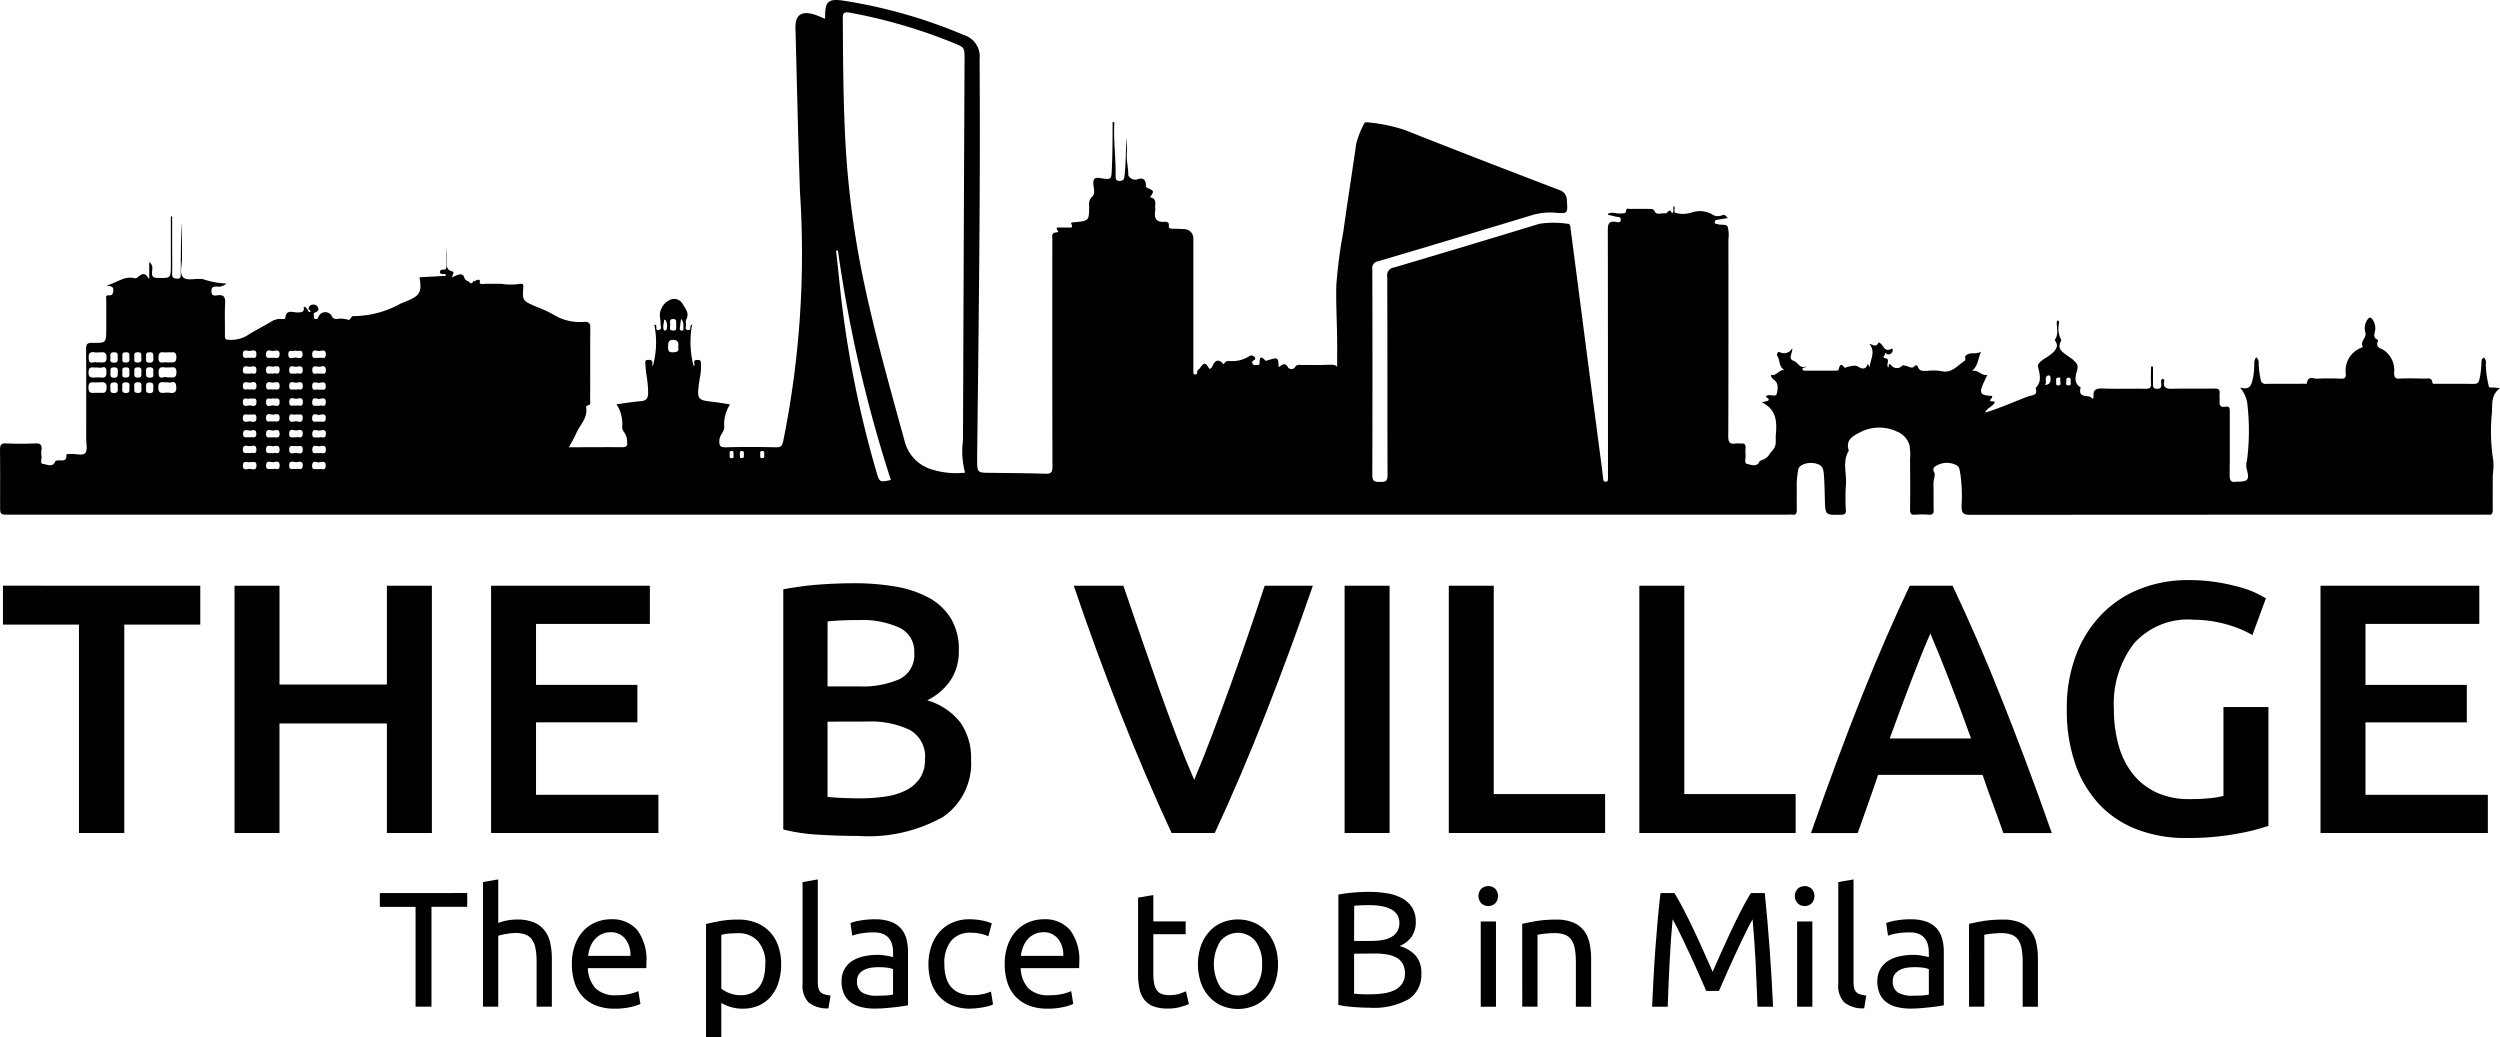
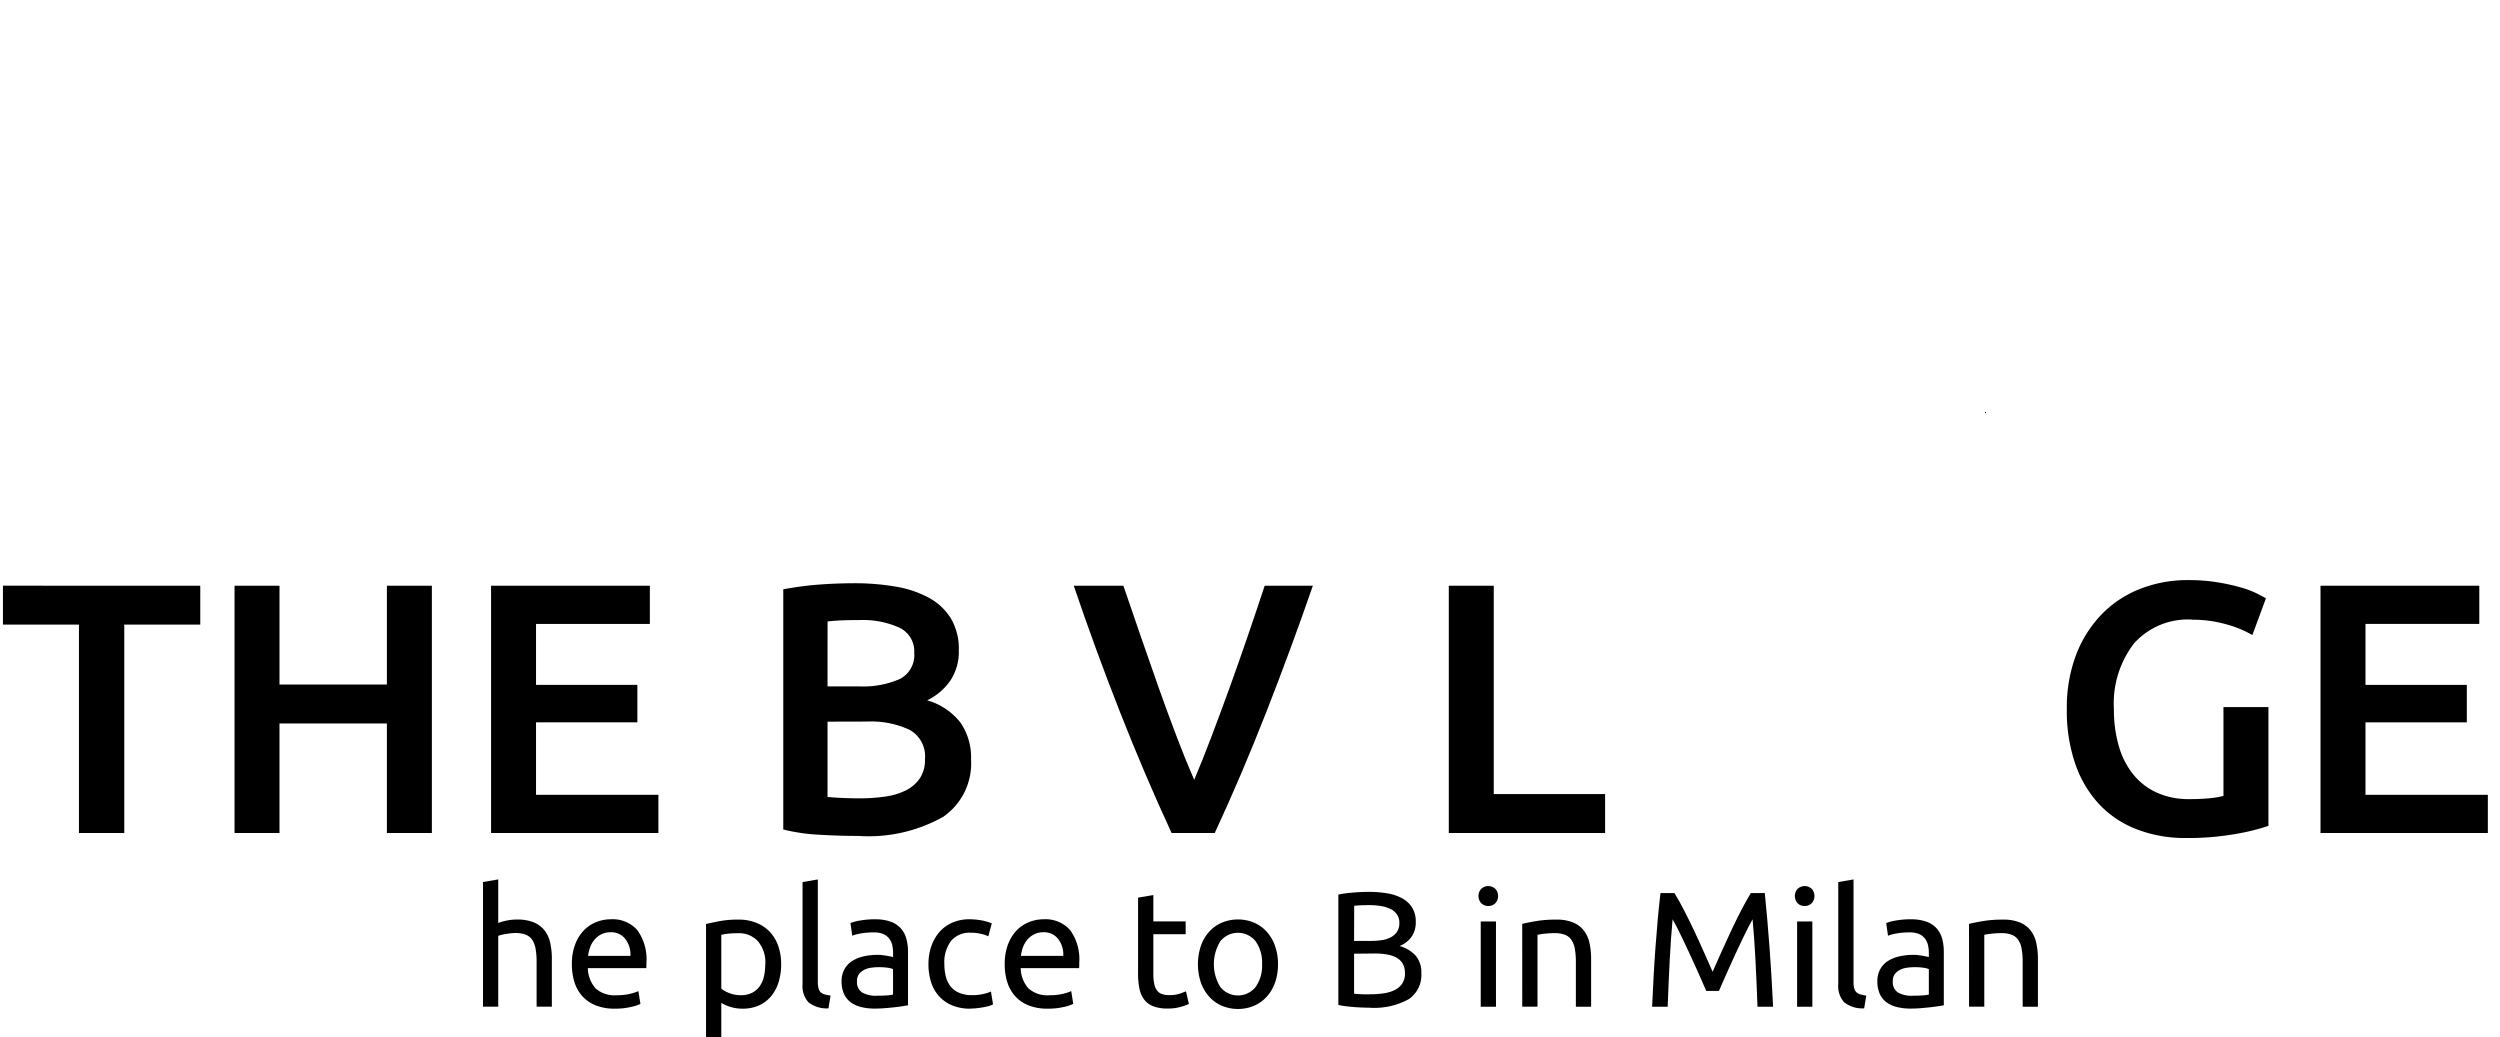
<svg xmlns="http://www.w3.org/2000/svg" width="120.535" height="50" viewBox="0 0 120.535 50">
  <defs>
    <clipPath id="clip-path">
      <rect id="Rettangolo_29" data-name="Rettangolo 29" width="120.535" height="50" />
    </clipPath>
  </defs>
  <g id="Raggruppa_44" data-name="Raggruppa 44" clip-path="url(#clip-path)">
-     <path id="Tracciato_80" data-name="Tracciato 80" d="M36.848,21.921c-.01-.075.034-.185-.109-.175-.116.008-.084.1-.084.168s-.032.186.108.176c.116-.008.075-.1.086-.169m-1.181.017c.025.047-.031.15.091.153s.106-.1.106-.181.022-.159-.091-.165c-.147-.007-.087.109-.107.192m-.3-.028c-.013-.064.036-.164-.085-.166-.137,0-.1.106-.1.182s-.025.162.087.166c.144.005.084-.112.1-.182m-3.344-6.494c-.018.189-.09.352-.006.517.005.01.1,0,.109-.022a.558.558,0,0,0-.045-.487s-.015,0-.057-.009m.809-.038c-.023.177-.041.312-.058.446-.008.06.009.108.075.118.1.014.1-.056.1-.121-.01-.134.037-.28-.116-.443M99.623,18.4c.006.075-.052.174.1.182s.117-.077.112-.163.037-.214-.109-.21c-.108,0-.109.1-.1.19m-.288-.014c-.041-.051.076-.2-.1-.182-.146.012-.1.129-.1.215s-.027.171.113.162.076-.116.092-.2m-.75.189c.316-.051.271-.23.268-.382a.09.09,0,0,0-.143-.071c-.171.11,0,.287-.125.453M5.9,17.239c.018.087-.065.24.162.241.18,0,.187-.089.175-.217s.064-.284-.179-.278c-.194,0-.156.123-.158.255m.914,0c-.016-.108.059-.256-.166-.257s-.171.137-.169.255-.053.234.149.241.2-.1.186-.239m-.578.695c0-.1.041-.22-.161-.224-.223,0-.175.134-.175.255s-.042.234.159.238c.22,0,.176-.131.177-.269m.577.042c0-.134.047-.271-.175-.266-.2,0-.16.126-.16.238s-.044.26.176.255c.2,0,.156-.127.159-.227m5.226,3.11c.118-.039.322.091.319-.178,0-.25-.194-.153-.3-.148s-.328-.118-.339.145.2.148.322.181m2.187-4.193c-.093.092-.324-.094-.327.183s.208.169.333.164.363.116.353-.172c-.008-.268-.233-.092-.359-.175m-7.41,1.784c-.013-.1.06-.245-.164-.248s-.183.124-.177.248-.056.262.164.267.177-.129.176-.266m.574-.731c-.011-.089.059-.236-.165-.238s-.182.122-.184.25-.017.252.188.248.164-.119.161-.26m0-.7c0-.135.038-.268-.176-.265-.187,0-.183.108-.171.231s-.066.266.161.271c.2,0,.2-.108.185-.237m-1.15,1.448c0-.132.043-.264-.175-.264s-.163.145-.166.259-.045.259.173.257.158-.147.168-.252m-.567-1.46c0-.12.043-.255-.174-.253-.181,0-.191.1-.175.227.014.11-.072.268.158.275.2.006.209-.1.191-.249m26.931-1.555c-.028-.11.073-.306-.162-.3-.183.005-.133.167-.127.272s-.09.276.139.283c.2.005.137-.141.15-.255m-27.281,3c.014.112-.057.263.163.269.2.006.2-.11.19-.246-.01-.113.059-.263-.164-.267-.2,0-.2.1-.189.244m1.72,0c0,.146-.03.275.179.273s.165-.144.169-.263.033-.252-.178-.25-.162.142-.17.241m8.347.892c.081-.089.31.117.318-.173s-.2-.174-.32-.168-.324-.133-.335.15.2.138.337.191m-.009-.778c.117-.053.334.1.326-.18s-.215-.153-.334-.156-.326-.114-.321.166.222.107.328.169m-.007,1.541c.111-.055.323.107.333-.168s-.2-.17-.32-.165-.324-.132-.335.148.2.142.321.184m0,2.292c.1-.073.316.119.332-.161s-.193-.184-.315-.175-.322-.127-.34.148.2.141.323.188M5.329,17.912c-.008.178-.034.291.16.3s.192-.112.19-.248.028-.254-.185-.252-.161.146-.165.2m6.708.874c.121-.052.334.1.328-.181s-.212-.153-.33-.156-.327-.106-.325.165.221.11.326.172m2.22,3.833c.1-.071.317.111.339-.157s-.183-.191-.309-.181-.35-.126-.344.175c.005.259.2.109.314.164m-1.1-3.835c.115-.052.329.1.327-.175s-.208-.161-.328-.161-.324-.112-.325.162.214.119.326.174m1.128.008c.087-.083.315.109.315-.179,0-.273-.207-.166-.327-.163s-.324-.121-.328.158.211.124.34.185m-1.128,3.826c.1-.065.319.114.327-.166s-.2-.176-.318-.169-.324-.12-.335.152.2.138.326.184m-1.1-3.413c-.1.074-.341-.127-.346.18,0,.253.188.169.3.157.125-.014.349.139.356-.163.007-.259-.186-.132-.309-.174m1.083-.005c-.09.076-.315-.107-.311.183s.21.159.327.159.326.116.327-.16-.214-.123-.343-.182m-1.078,3.07c-.114.06-.345-.119-.35.178,0,.251.19.166.3.154.125-.013.349.137.355-.162.005-.253-.184-.135-.3-.17m2.208-2.71c.1-.066.321.115.328-.169s-.2-.174-.321-.168-.325-.134-.334.152.2.137.326.185M15.393,21.1c.082-.08.3.114.318-.168s-.195-.18-.315-.173-.324-.124-.34.148.191.154.337.193m0-3.079c.12-.047.336.1.319-.185s-.219-.146-.34-.152-.327-.1-.314.175.229.1.334.162m-.01,3.834c.108-.061.325.111.33-.169s-.2-.171-.323-.168-.325-.116-.331.158.208.129.325.18M14.269,21.5c-.115.048-.325-.1-.326.175s.208.161.324.16.328.118.329-.157-.21-.132-.328-.178m-1.116-1.174c.115-.049.326.1.33-.173s-.208-.162-.325-.16-.325-.125-.329.154.206.133.324.179m1.122-.349c-.1.068-.319-.123-.333.161s.192.182.313.174.326.121.342-.15-.2-.14-.322-.186m-1.117-1.951c.08-.095.3.114.324-.164s-.18-.193-.308-.183-.351-.119-.345.177c0,.255.2.113.329.17m-1.108,0c.079-.088.306.12.315-.168.009-.272-.192-.18-.314-.174s-.326-.114-.34.152.2.141.339.19m3.327-.764c.11-.056.325.108.333-.169s-.2-.173-.322-.168-.324-.125-.334.154.2.142.322.184m-3.326,2.715c-.1.069-.318-.112-.34.158s.183.191.309.181.351.124.345-.177c-.006-.261-.2-.107-.314-.163m2.214-1.957c.1-.064.314.111.332-.159s-.189-.188-.313-.177-.322-.125-.34.148.191.15.321.189m-1.1,3.838c.081-.084.307.116.317-.168.009-.267-.192-.182-.317-.175s-.323-.116-.337.152.2.144.336.19m-1.112,0c.085-.082.311.111.313-.178,0-.273-.2-.168-.322-.167s-.326-.108-.333.16.209.128.342.185m1.095-4.6c.109-.051.318.107.334-.161s-.189-.185-.313-.176-.324-.124-.34.148.185.161.319.189m-1.091,0c.115-.039.3.087.309-.164.005-.3-.219-.167-.346-.174-.112-.006-.3-.1-.308.149-.006.3.224.138.345.189m2.222,3.836c.083-.076.3.115.319-.165s-.193-.184-.314-.175-.324-.13-.34.146.185.16.335.193m-1.133,0c.12-.042.347.1.337-.19-.009-.248-.2-.15-.31-.144s-.324-.127-.342.144.182.165.316.19M32.7,16.734c.027-.187,0-.338-.226-.348s-.265.116-.263.311,0,.3.25.289c.2-.01.285-.056.239-.252m-28.052.74c.068,0,.111,0,.153,0,.155-.009.331.072.337-.227s-.159-.262-.339-.258a1.1,1.1,0,0,1-.225,0c-.284-.054-.316.1-.294.326.03.307.27.088.368.161m.108.243c-.068,0-.111,0-.154,0-.157.006-.328-.068-.333.23s.171.251.344.251a1.355,1.355,0,0,1,.225,0c.247.043.306-.061.295-.3-.016-.357-.28-.1-.376-.186m3.278.481h.122c.175,0,.355.057.35-.253s-.185-.219-.341-.227a1.827,1.827,0,0,1-.226,0c-.256-.047-.3.073-.291.3.02.358.289.09.386.181m0-.724h.122c.179,0,.352.048.346-.258s-.19-.216-.343-.226c-.086-.006-.174.008-.259,0-.2-.026-.25.041-.259.245-.018.392.267.187.394.242m-3.328.962c-.022,0-.043,0-.064,0-.168.016-.379-.092-.379.25s.211.24.382.252c.085.006.172-.005.257,0,.158.015.211-.034.231-.208.045-.4-.228-.281-.427-.3m3.4,0c-.068,0-.112,0-.155,0-.177-.01-.323-.032-.321.247s.128.275.319.259a.868.868,0,0,1,.227,0c.3.054.349-.112.313-.353-.044-.291-.278-.085-.382-.153M40.4,12.076l-.091.012c.027.239.054.479.08.718.028.258.056.516.082.774a51,51,0,0,0,1.788,9.178c.146.5.15.5.694.385A65.26,65.26,0,0,1,40.4,12.076m6.13,10.714a3.948,3.948,0,0,1-.1-1.558q.033-9.186.075-18.372c0-.561.008-.573-.531-.789a25.425,25.425,0,0,0-5-1.461c-.294-.053-.341.019-.339.29.011,1.807.017,3.613.1,5.419a44.494,44.494,0,0,0,.753,6.468c.555,2.864,1.356,5.667,2.126,8.478a1.915,1.915,0,0,0,1.268,1.356,3.941,3.941,0,0,0,1.646.168m49.224-2.908c.693-.211,1.352-.511,2.028-.766.181-.068.5-.038.36-.4.317-.319.207-.666.118-1.042-.034-.145.193-.293.343-.4a1.958,1.958,0,0,0,.434-.328c.113-.14.2-.281.082-.462-.021-.033-.053-.091-.041-.109.178-.248.093-.525.088-.791a.159.159,0,0,1,.039-.133c.088.027.081.068.072.146a1.117,1.117,0,0,0,.072.721c.02.034.042.09.027.116-.222.4.089.553.332.739a2.231,2.231,0,0,1,.262.19c.127.131.257.217.179.488-.068.236-.188.6.149.818.009.005.021.018.019.025-.153.586.452.267.56.543.049-.058.073-.074.072-.087-.059-.375.13-.43.459-.417.682.027,1.365,0,2.047.012.2,0,.269-.056.257-.257-.016-.269,0-.54,0-.811l.095,0c0,.273,0,.547,0,.821,0,.138-.013.249.192.248.185,0,.219-.076.209-.233-.005-.08-.034-.172.039-.241.076-.016.112.036.1.087-.07.364.129.394.422.386.671-.018,1.343,0,2.014-.01.186,0,.256.055.236.239-.012.107.007.217,0,.324-.023.215.012.363.283.312.222-.041.206.111.206.259,0,1.006.008,2.013-.007,3.019,0,.261.051.39.33.337a.186.186,0,0,1,.032,0c.53,0,.607-.094.458-.616a.858.858,0,0,1,.016-.4,11.056,11.056,0,0,0,.03-2.626,1.472,1.472,0,0,0-.368-.9c.547.163.56-.194.642-.52a3.705,3.705,0,0,0,.047-.705.623.623,0,0,1,.091-.233.3.3,0,0,1,.12.218,4.524,4.524,0,0,0,.1.866.231.231,0,0,0,.268.2c.6-.009,1.191,0,1.787-.006.062,0,.169.023.177-.038.044-.361.315-.2.489-.207.389-.021.78-.015,1.169,0,.171.005.216-.048.216-.218a1.181,1.181,0,0,1,.736-1.271c.029-.011.056-.028.084-.042-.159-.267.2-.446.12-.694a.721.721,0,0,1,.157-.69.1.1,0,0,1,.139,0,.724.724,0,0,1,.162.659c-.034.126-.069.284.108.365.023.011.053.06.045.076-.144.316.135.347.3.455a1.168,1.168,0,0,1,.476,1.071c0,.223.048.3.282.286.4-.021.8-.009,1.2,0,.147,0,.334-.07.362.191.009.086.127.058.2.058.607,0,1.213,0,1.82.006.15,0,.2-.059.242-.193a3.747,3.747,0,0,0,.1-.768c.013-.115-.014-.248.127-.31a.346.346,0,0,1,.088.316,4.849,4.849,0,0,0,.135,1.032c.007.114.1.095.169.1a1.731,1.731,0,0,1,.379.034c-.423.3-.372.736-.384,1.131a8.913,8.913,0,0,0,.06,2.345,2.949,2.949,0,0,1-.023.689c0,.565-.008,1.13,0,1.694,0,.184-.048.261-.234.234a1.125,1.125,0,0,0-.162,0q-12.4,0-24.8.009c-.352,0-.415-.1-.417-.428a7.594,7.594,0,0,0-.053-1.514c-.042-.206-.026-.381-.229-.469a1,1,0,0,0-.879.014c-.117.06-.281.129-.148.372.053.1-.052.359-.046.555.012.411,0,.823.012,1.233.007.191-.064.241-.241.23a4.333,4.333,0,0,0-.65,0c-.21.019-.25-.062-.248-.256.011-.8.006-1.6,0-2.4a2.831,2.831,0,0,0-.027-.688,1.007,1.007,0,0,0-.619-.67,1.994,1.994,0,0,0-1.729.024c-.333.172-.762.366-.578.905-.331.531-.087,1.113-.142,1.668a9.338,9.338,0,0,0,0,1.2c.005.173-.051.213-.22.218-.787.02-.77.025-.793-.751-.012-.41-.017-.824-.053-1.235-.029-.33-.14-.412-.355-.475-.362-.107-.843.036-.877.29a4.764,4.764,0,0,0-.072.693c.007.411-.005.823.005,1.234,0,.176-.035.268-.23.241a1.666,1.666,0,0,0-.227,0H.439c-.434,0-.434,0-.434-.424,0-.9.007-1.8-.005-2.695,0-.233.042-.328.3-.316.465.022.932.022,1.4,0,.257-.012.329.082.3.315a.894.894,0,0,0,0,.291c.027.135-.1.37.087.387s.451.187.581-.129c.013-.03.093-.042.143-.045.179-.011.4.078.392-.255,0-.084.148-.045.229-.052.234-.021.553.1.679-.053s.044-.453.045-.689c0-1.439.008-2.879-.006-4.318,0-.25.067-.307.306-.3.667.011.667,0,.667-.67,0-.465,0-.931,0-1.4,0-.085-.048-.227.106-.221.188.009.22-.062.234-.237.017-.221-.149-.185-.318-.244.488-.112.846-.476,1.341-.342a.192.192,0,0,0,.146-.042c.271-.229.359-.226.563.093v-.834c.221.172.135.355.134.5,0,.187.032.259.244.265.665.017.664.028.664-.641V10.435H8.3v1.259c0,.509.009,1.018,0,1.526,0,.187.08.2.23.214.179.012.186-.083.185-.215,0-.828,0-1.657.062-2.487,0,.564-.008,1.128,0,1.692.007.331-.147.772.068.96.189.165.625.024.942.076a3.982,3.982,0,0,0,1.128.211.557.557,0,0,1-.468.145c-.16,0-.253.017-.254.225,0,.231.134.218.271.2.314-.049.408.066.39.383-.029.518,0,1.038-.011,1.558,0,.152.035.206.2.2a1.5,1.5,0,0,0,.865-.2c.361-.236.751-.428,1.124-.647a.844.844,0,0,1,.548-.157c.061.008.172.019.176-.038.034-.448.375-.269.592-.275s.344-.025.29-.274c.137,0,.151.107.208.164.017.048.032.1.1.089a.086.086,0,0,0,.027-.011c-.017-.045-.026-.1-.088-.107a.2.2,0,0,1,.2-.239.224.224,0,0,1,.241.13c.069.145-.006.2-.145.255-.09.032-.04.153-.04.235,0,.05.035.068.084.073.109.013.111-.079.146-.139a.354.354,0,0,1,.617-.019.239.239,0,0,0,.272.156,1.117,1.117,0,0,1,.481.026c.2.083.143-.181.313-.163a4.692,4.692,0,0,0,2.254-.6l.329-.136c.611-.251.71-.436.589-1.137L21.5,13.3c-.02-.152-.1-.068-.152-.081s-.142-.021-.139-.1A.125.125,0,0,1,21.34,13c.21.019.187-.12.186-.25,0-.281,0-.562.018-.842,0,.246.007.492,0,.738-.008.194,0,.369.231.429.192.049.011.176.029.295.223-.108.5-.257.579.005.057.194.219.153.282.271.014.026.126.014.14-.077.037-.042.119.028.139-.055.092-.014.219-.095.188.11-.008.05.007.052.129.074l.133-.014H24.1l.073,0a2.779,2.779,0,0,0,.895,0c.142-.007.173.005.162.166-.045.645-.032.638.548.909a6.168,6.168,0,0,1,1.064.5,2.424,2.424,0,0,0,1.351.256c.213.011.268.076.267.284-.01,1.158,0,2.316-.007,3.474,0,.107.056.252-.13.278a.076.076,0,0,0-.061.1c.08.513-.312.844-.488,1.257-.088.206-.207.4-.344.655h.611c.65,0,1.3-.008,1.95,0,.2,0,.271-.052.246-.255a.8.8,0,0,0-.136-.455.425.425,0,0,1-.1-.335,1.675,1.675,0,0,0-.278-1.025c.4-.053.793-.121,1.189-.152.249-.02.323-.141.338-.364a5.323,5.323,0,0,0-.088-.934c-.016-.15-.038-.3-.042-.452,0-.1-.068-.24.149-.24.179,0,.2.074.181.213a.358.358,0,0,0,.023.1,4.28,4.28,0,0,0,.076-2c.022,0,.044-.006.058,0,.1.052-.052.286.157.246.17-.032.079-.194.084-.294.01-.238-.1-.462.032-.719a.829.829,0,0,1,.386-.422.467.467,0,0,1,.629.152c.12.216.368.459.194.775a.264.264,0,0,0-.013.19c.036.107-.111.285.094.318s.033-.21.2-.263a4.574,4.574,0,0,0,.07,2c.074-.033.031-.106.029-.162,0-.124.057-.129.162-.131s.159.023.162.135a2.811,2.811,0,0,1-.033.646c-.032.159-.056.32-.075.481-.071.6-.01.68.583.746.161.018.322.041.483.065s.295.046.45.071a1.714,1.714,0,0,0-.284,1.05c.035.245-.217.409-.231.662s.006.365.309.356c.812-.023,1.625-.018,2.437,0,.227,0,.281-.084.327-.282A45.533,45.533,0,0,0,38.569,9.24c-.091-2.628-.147-5.257-.217-7.886-.016-.616.268-.834.877-.665a4.942,4.942,0,0,1,.538.219.908.908,0,0,0,.016-.114c-.005-.717.154-.867.863-.765a24.492,24.492,0,0,1,5.815,1.655,1.082,1.082,0,0,1,.769,1.158c.045,6.407-.046,12.814-.118,19.22,0,.1,0,.195,0,.292.014.387.068.435.46.441.942.012,1.885.016,2.827.045.266.008.344-.056.344-.332q-.014-5.487-.005-10.974c0-.148-.063-.31.211-.333.2-.017-.077-.126.021-.232.143,0,.322.007.5,0,.1-.005.3.068.181-.182-.023-.046,0-.058.117-.069.744-.068.744-.068.745-.8a.493.493,0,0,1,.158-.45c.146-.127.058-.391.045-.59-.017-.261.061-.337.323-.294.562.093.544.082.568-.474.032-.743.037-1.485.037-2.228.113,0,.083.07.081.11-.042.821.077,1.637.063,2.457,0,.152-.006.28.206.273s.211-.132.228-.284c.068-.6.043-1.2.108-1.806,0,.249.016.5,0,.746-.028.347.068.683.069,1.027,0,.165.265.306.429.245.262-.1.408-.01.421.262,0,.077-.006.122.1.163.3.12.3.16.09.439.249.026.284.187.259.39-.01.085.011.175,0,.259-.06.346.033.554.432.532.116-.006.248.008.225.191-.015.122.069.138.165.141.184,0,.368.01.552.019a.448.448,0,0,1,.464.479q0,3.1,0,6.2c0,.076,0,.152,0,.227,0,.06.018.1.09.1s.1-.035.095-.1c-.01-.111.091-.141.132-.2.161-.242.26-.321.427-.008.043.08.135.013.179-.09.1-.246.258-.383.5-.133.039.041.043.06.072,0,.066-.134.186-.114.308-.114a1.472,1.472,0,0,0,.888-.232.188.188,0,0,1,.261.041c.084.084.008.126-.061.167a.107.107,0,0,0-.025.168c.052.073.137.044.211.049s.12-.026.118-.111c-.006-.252.059-.347.265-.115.036.041.075.01.115,0,.519-.156.519-.156.54.33.154-.1.3-.275.454.018a.217.217,0,0,0,.315.009c.1-.189.245-.132.381-.134.379-.006.759.008,1.137-.005.3-.01.609-.049.53.263,0-.409.006-.972,0-1.535-.011-.855-.059-1.71-.039-2.564a23.312,23.312,0,0,1,.341-2.6c.193-1.413.421-2.822.62-4.235a4.411,4.411,0,0,1,.364-.928c.046-.123.148-.1.246-.088a7.825,7.825,0,0,1,1.737.365c2.47.98,4.95,1.936,7.431,2.886a.512.512,0,0,1,.377.515c.045.623.057.635-.562.584a3.108,3.108,0,0,0-1.178.136q-3.675,1.115-7.358,2.206a.322.322,0,0,0-.282.374q.013,4.968,0,9.935c0,.333.141.324.379.33s.356-.026.355-.323c-.012-3.192,0-6.385-.015-9.578a.374.374,0,0,1,.327-.438q3.512-1.038,7.015-2.108a4.67,4.67,0,0,1,1.352,0c.141,0,.132.124.143.214q.334,2.54.662,5.081.41,3.135.823,6.27.047.354.088.708c.009.077.009.16.113.164.133,0,.117-.1.12-.183s0-.152,0-.227q0-5.877-.007-11.753c0-.3.078-.405.373-.367.084.011.242.078.25-.1.007-.166-.144-.125-.239-.149-.124-.033-.249-.06-.374-.089,0-.026,0-.054.011-.058.207-.1.419.022.629-.01.1-.015.217.032.233-.142.012-.128.137-.073.212-.074.3-.007.607-.006.91,0,.107,0,.192-.022.267.141s.332.042.505.074c.1.02.191-.3.311-.011.009.023.069-.05.074-.108.007-.082-.03-.171.031-.244.082.106-.059.319.09.343a1.341,1.341,0,0,0,.765-.027,1.241,1.241,0,0,1,.955.076.492.492,0,0,0,.489.068c.169-.076.182.033.3.128-.189.03-.332.054-.475.075-.076.011-.158.01-.16.117s.079.082.136.1c.162.061.416-.02.484.124a1.5,1.5,0,0,1,.037.6c0,3.171.006,6.342-.007,9.513,0,.3.087.382.359.34.085-.013.174.006.259,0,.18-.02.229.068.216.229a1.542,1.542,0,0,0,0,.324c.02.152-.09.4.077.433.185.033.475.182.607-.142.006-.014.037-.019.057-.026.395-.15.318-.22.55-.475s.146-.489.166-.727c.05-.616.075-1.24-.678-1.605.257-.06.5-.071.2-.259.03-.077.073-.071.115-.08.141-.031.374.088.408-.066.049-.222.113-.5-.139-.685a.278.278,0,0,1-.141-.232c.267.077.371-.251.653-.236-.286-.151-.2-.458-.34-.667a.149.149,0,0,1,.03-.18c.049-.049.092.005.139.013a.435.435,0,0,0,.541-.211c.046.228-.235.5.084.612.207.073.284.39.579.266-.034.1-.152.02-.161.11s.069.092.132.093c.488,0,.975,0,1.463,0,.05,0,.137-.016.144-.042.05-.181.078-.375.29-.1.013.017.113-.041.174-.051.173-.028.332-.107.521.024.1.067.333.138.4-.122.011-.04.042-.02.111.127.03-.393.306-.74-.015-1.126.172.027.314.179.422-.032.029-.057.072-.03.123.014.148.125.212.431.52.252.055-.032.075.069.058.116a.213.213,0,0,1-.252.152c-.053-.013-.1-.162-.119.009,0,.038-.191.146.049.188.209.037,0,.284.1.425.065.05-.018-.31.173-.074a.342.342,0,0,0,.5.012c.067-.078.132,0,.2,0,.136.016.274.165.416,0,.063-.073.134-.005.153.046.086.236.28.189.457.189a2.684,2.684,0,0,1,.648.009c.516.134.78-.252,1.13-.477.124-.08-.029-.188.09-.283.218-.174.451-.018.721-.173-.162.348-.131.665-.434.92.331-.041.459.265.741.2-.452.884-.431.976.215,1.014.057.107-.086.131-.088.228.05.078.158-.008.227.073-.083.208-.348.262-.454.463a.393.393,0,0,0-.029.062c.032.021.051,0,.061-.028" transform="translate(0 0)" />
    <path id="Tracciato_81" data-name="Tracciato 81" d="M453.529,94.092c-.01.032-.029.049-.061.028a.39.39,0,0,1,.029-.062l.032.033" transform="translate(-357.773 -74.21)" />
    <path id="Tracciato_82" data-name="Tracciato 82" d="M10.19,133.819v1.875H6.526v10.047H4.341V135.694H.676v-1.875Z" transform="translate(-0.534 -105.58)" />
    <path id="Tracciato_83" data-name="Tracciato 83" d="M60.932,133.819H63.1v11.922H60.932V140.46H55.753v5.282H53.586V133.819h2.168v4.765h5.178Z" transform="translate(-42.278 -105.58)" />
    <path id="Tracciato_84" data-name="Tracciato 84" d="M112.2,145.741V133.819h7.656v1.841h-5.488V138.6h4.886v1.807h-4.886V143.9h5.9v1.841Z" transform="translate(-88.524 -105.579)" />
    <path id="Tracciato_85" data-name="Tracciato 85" d="M181.1,139.923v3.63q.361.035.774.051t.757.017a8.455,8.455,0,0,0,1.247-.086,3.24,3.24,0,0,0,1-.3,1.782,1.782,0,0,0,.671-.577,1.6,1.6,0,0,0,.249-.929,1.459,1.459,0,0,0-.74-1.411,4.386,4.386,0,0,0-2.047-.4Zm0-1.7h1.531a4.408,4.408,0,0,0,1.944-.353,1.288,1.288,0,0,0,.705-1.264,1.257,1.257,0,0,0-.731-1.221,4.3,4.3,0,0,0-1.9-.361q-.5,0-.886.017c-.258.012-.479.029-.662.051Zm1.462,7.209q-.947,0-1.91-.06a8.888,8.888,0,0,1-1.686-.25V133.54q.378-.068.808-.129t.877-.094q.447-.035.886-.051t.835-.017a11.66,11.66,0,0,1,2.013.163,5.123,5.123,0,0,1,1.609.542,2.817,2.817,0,0,1,1.058,1,2.891,2.891,0,0,1,.378,1.531,2.534,2.534,0,0,1-.4,1.445,2.87,2.87,0,0,1-1.127.964,3.132,3.132,0,0,1,1.6,1.067,2.949,2.949,0,0,1,.516,1.789,3.126,3.126,0,0,1-1.342,2.761,7.346,7.346,0,0,1-4.112.92" transform="translate(-141.201 -105.129)" />
    <path id="Tracciato_86" data-name="Tracciato 86" d="M250.041,145.741q-1.291-2.787-2.488-5.832t-2.229-6.09h2.392l.845,2.46q.431,1.256.862,2.469t.863,2.348q.431,1.135.845,2.082.4-.946.828-2.073t.871-2.348q.44-1.221.871-2.477t.828-2.46h2.323q-1.053,3.045-2.245,6.09t-2.486,5.832Z" transform="translate(-193.554 -105.579)" />
-     <rect id="Rettangolo_28" data-name="Rettangolo 28" width="2.168" height="11.922" transform="translate(64.829 28.24)" />
    <path id="Tracciato_87" data-name="Tracciato 87" d="M338.546,143.866v1.875H331.01V133.819h2.168v10.047Z" transform="translate(-261.158 -105.58)" />
-     <path id="Tracciato_88" data-name="Tracciato 88" d="M382.079,143.866v1.875h-7.535V133.819h2.168v10.047Z" transform="translate(-295.505 -105.58)" />
-     <path id="Tracciato_89" data-name="Tracciato 89" d="M419.508,136.124q-.4.912-.9,2.22t-1.058,2.839h3.922q-.551-1.531-1.067-2.856t-.895-2.2m3.518,9.617q-.242-.705-.5-1.394t-.5-1.411H416.99q-.242.723-.492,1.419t-.491,1.385h-2.254q.67-1.91,1.272-3.527t1.177-3.062q.576-1.445,1.143-2.753t1.169-2.58h2.069q.6,1.273,1.17,2.58t1.144,2.753q.577,1.445,1.187,3.062t1.281,3.527Z" transform="translate(-326.439 -105.579)" />
    <path id="Tracciato_90" data-name="Tracciato 90" d="M478.265,134.424a3.486,3.486,0,0,0-2.813,1.144,4.753,4.753,0,0,0-.972,3.174,6.309,6.309,0,0,0,.232,1.764,3.891,3.891,0,0,0,.688,1.368,3.143,3.143,0,0,0,1.136.886,3.715,3.715,0,0,0,1.592.318,9.615,9.615,0,0,0,.98-.043,3.963,3.963,0,0,0,.654-.112v-4.284h2.168v5.729a10,10,0,0,1-1.514.379,13.06,13.06,0,0,1-2.46.207,6.481,6.481,0,0,1-2.357-.413,4.887,4.887,0,0,1-1.815-1.2,5.468,5.468,0,0,1-1.161-1.944,7.834,7.834,0,0,1-.413-2.65,7.157,7.157,0,0,1,.456-2.649,5.732,5.732,0,0,1,1.247-1.953,5.242,5.242,0,0,1,1.858-1.213,6.24,6.24,0,0,1,2.271-.413,8.663,8.663,0,0,1,1.471.112,10.025,10.025,0,0,1,1.11.249,4.519,4.519,0,0,1,.765.292q.3.155.422.224l-.654,1.772a5.278,5.278,0,0,0-1.282-.524,5.926,5.926,0,0,0-1.608-.215" transform="translate(-372.56 -104.55)" />
    <path id="Tracciato_91" data-name="Tracciato 91" d="M530.173,145.741V133.819h7.656v1.841h-5.488V138.6h4.886v1.807h-4.886V143.9h5.9v1.841Z" transform="translate(-418.292 -105.579)" />
-     <path id="Tracciato_92" data-name="Tracciato 92" d="M90.991,204.032v.664H89.267v4.816H88.5V204.7H86.777v-.664Z" transform="translate(-68.464 -160.976)" />
    <path id="Tracciato_93" data-name="Tracciato 93" d="M110.348,207.059v-6.01l.735-.127v2.1a2.569,2.569,0,0,1,.9-.166,2.086,2.086,0,0,1,.815.138,1.277,1.277,0,0,1,.518.387,1.5,1.5,0,0,1,.273.6,3.474,3.474,0,0,1,.079.767v2.309h-.735v-2.151a3.517,3.517,0,0,0-.051-.648,1.1,1.1,0,0,0-.17-.435.672.672,0,0,0-.316-.241,1.392,1.392,0,0,0-.49-.075,1.931,1.931,0,0,0-.245.016q-.127.016-.241.035t-.206.044a1.119,1.119,0,0,0-.131.039v3.416Z" transform="translate(-87.061 -158.522)" />
    <path id="Tracciato_94" data-name="Tracciato 94" d="M133.481,211.792a1.233,1.233,0,0,0-.249-.818.857.857,0,0,0-.708-.321.972.972,0,0,0-.447.1,1.054,1.054,0,0,0-.328.257,1.188,1.188,0,0,0-.21.364,1.811,1.811,0,0,0-.1.419Zm-2.823.4a2.623,2.623,0,0,1,.158-.953,1.988,1.988,0,0,1,.419-.676,1.7,1.7,0,0,1,.6-.4,1.872,1.872,0,0,1,.7-.135,1.584,1.584,0,0,1,1.273.518,2.384,2.384,0,0,1,.443,1.578v.123a1.113,1.113,0,0,1-.008.138h-2.815a1.508,1.508,0,0,0,.371.973,1.363,1.363,0,0,0,1.012.332,2.688,2.688,0,0,0,.652-.067,2.342,2.342,0,0,0,.4-.131l.1.617a2.209,2.209,0,0,1-.471.15,3.343,3.343,0,0,1-.763.079,2.416,2.416,0,0,1-.929-.162,1.725,1.725,0,0,1-.644-.447,1.813,1.813,0,0,1-.376-.676,2.86,2.86,0,0,1-.122-.858" transform="translate(-103.085 -165.706)" />
    <path id="Tracciato_95" data-name="Tracciato 95" d="M164.2,212.255a1.58,1.58,0,0,0-.356-1.107,1.225,1.225,0,0,0-.949-.387,4.388,4.388,0,0,0-.518.024,2.114,2.114,0,0,0-.3.055v2.594a1.509,1.509,0,0,0,.387.214,1.461,1.461,0,0,0,.554.1,1.18,1.18,0,0,0,.541-.115.991.991,0,0,0,.368-.316,1.333,1.333,0,0,0,.206-.474,2.607,2.607,0,0,0,.063-.589m.767,0a2.9,2.9,0,0,1-.123.862,1.947,1.947,0,0,1-.36.68,1.632,1.632,0,0,1-.581.443,1.863,1.863,0,0,1-.787.158,1.917,1.917,0,0,1-.629-.095,1.991,1.991,0,0,1-.407-.182v1.645h-.735v-5.449q.261-.063.652-.138a4.834,4.834,0,0,1,.906-.075,2.3,2.3,0,0,1,.854.15,1.828,1.828,0,0,1,.648.427,1.9,1.9,0,0,1,.415.676,2.6,2.6,0,0,1,.146.9" transform="translate(-127.3 -165.766)" />
    <path id="Tracciato_96" data-name="Tracciato 96" d="M184.6,207.138a1.408,1.408,0,0,1-.965-.292,1.155,1.155,0,0,1-.285-.862v-4.934l.736-.127v4.943a1.191,1.191,0,0,0,.032.3.413.413,0,0,0,.1.19.445.445,0,0,0,.19.107,1.936,1.936,0,0,0,.293.06Z" transform="translate(-144.656 -158.522)" />
    <path id="Tracciato_97" data-name="Tracciato 97" d="M193.95,213.713q.261,0,.463-.012a2.056,2.056,0,0,0,.336-.043v-1.226a.94.94,0,0,0-.257-.067,2.872,2.872,0,0,0-.431-.028,2.822,2.822,0,0,0-.352.024,1.091,1.091,0,0,0-.34.1.726.726,0,0,0-.257.206.54.54,0,0,0-.1.344.591.591,0,0,0,.253.55,1.319,1.319,0,0,0,.688.154m-.063-3.685a2.134,2.134,0,0,1,.747.115,1.212,1.212,0,0,1,.49.324,1.23,1.23,0,0,1,.265.5,2.414,2.414,0,0,1,.079.637v2.57l-.265.043q-.17.028-.384.051t-.463.044c-.166.013-.33.02-.494.02a2.7,2.7,0,0,1-.64-.071,1.433,1.433,0,0,1-.506-.225,1.031,1.031,0,0,1-.332-.407,1.423,1.423,0,0,1-.119-.609,1.173,1.173,0,0,1,.138-.585,1.1,1.1,0,0,1,.375-.4,1.744,1.744,0,0,1,.554-.222,3.029,3.029,0,0,1,.665-.071c.074,0,.15,0,.229.012s.154.019.225.032l.186.036.111.024v-.206a1.669,1.669,0,0,0-.039-.36.822.822,0,0,0-.143-.316.719.719,0,0,0-.28-.222,1.1,1.1,0,0,0-.463-.083,3.5,3.5,0,0,0-.636.051,2.233,2.233,0,0,0-.407.107l-.087-.609a2.277,2.277,0,0,1,.475-.123,4.1,4.1,0,0,1,.72-.059" transform="translate(-151.692 -165.706)" />
    <path id="Tracciato_98" data-name="Tracciato 98" d="M214.144,214.338a2.236,2.236,0,0,1-.874-.158,1.759,1.759,0,0,1-.633-.443,1.839,1.839,0,0,1-.383-.676,2.811,2.811,0,0,1-.127-.866,2.609,2.609,0,0,1,.139-.87,2.049,2.049,0,0,1,.391-.684,1.757,1.757,0,0,1,.621-.451,2.01,2.01,0,0,1,.818-.162,3.27,3.27,0,0,1,.554.047,2.549,2.549,0,0,1,.53.15l-.166.625a1.767,1.767,0,0,0-.384-.127,2.168,2.168,0,0,0-.463-.047,1.169,1.169,0,0,0-.945.388,1.706,1.706,0,0,0-.328,1.131,2.322,2.322,0,0,0,.075.609,1.255,1.255,0,0,0,.237.475,1.057,1.057,0,0,0,.415.3,1.584,1.584,0,0,0,.617.107,2.324,2.324,0,0,0,.53-.055,1.888,1.888,0,0,0,.372-.119l.1.617a.776.776,0,0,1-.182.075,2.557,2.557,0,0,1-.269.063c-.1.019-.207.034-.32.047a2.818,2.818,0,0,1-.328.02" transform="translate(-167.362 -165.706)" />
    <path id="Tracciato_99" data-name="Tracciato 99" d="M232.375,211.792a1.233,1.233,0,0,0-.249-.818.857.857,0,0,0-.708-.321.972.972,0,0,0-.447.1,1.054,1.054,0,0,0-.328.257,1.187,1.187,0,0,0-.21.364,1.811,1.811,0,0,0-.1.419Zm-2.823.4a2.623,2.623,0,0,1,.158-.953,1.991,1.991,0,0,1,.419-.676,1.7,1.7,0,0,1,.6-.4,1.873,1.873,0,0,1,.7-.135,1.583,1.583,0,0,1,1.273.518,2.383,2.383,0,0,1,.443,1.578v.123a1.113,1.113,0,0,1-.008.138h-2.815a1.508,1.508,0,0,0,.371.973,1.363,1.363,0,0,0,1.012.332,2.689,2.689,0,0,0,.652-.067,2.342,2.342,0,0,0,.4-.131l.1.617a2.2,2.2,0,0,1-.471.15,3.343,3.343,0,0,1-.763.079,2.416,2.416,0,0,1-.929-.162,1.728,1.728,0,0,1-.644-.447,1.815,1.815,0,0,1-.376-.676,2.859,2.859,0,0,1-.123-.858" transform="translate(-181.11 -165.706)" />
    <path id="Tracciato_100" data-name="Tracciato 100" d="M260.755,205.756h1.558v.617h-1.558v1.9a2.277,2.277,0,0,0,.047.51.767.767,0,0,0,.142.317.513.513,0,0,0,.237.162,1.059,1.059,0,0,0,.332.047,1.551,1.551,0,0,0,.534-.075q.2-.075.281-.107l.142.609a2.684,2.684,0,0,1-.387.138,2.2,2.2,0,0,1-.633.083,1.921,1.921,0,0,1-.692-.107,1.011,1.011,0,0,1-.439-.321,1.283,1.283,0,0,1-.233-.526,3.456,3.456,0,0,1-.067-.724v-3.67l.736-.126Z" transform="translate(-205.148 -161.331)" />
    <path id="Tracciato_101" data-name="Tracciato 101" d="M276.789,212.187a1.768,1.768,0,0,0-.313-1.1,1.091,1.091,0,0,0-1.7,0,2.106,2.106,0,0,0,0,2.207,1.091,1.091,0,0,0,1.7,0,1.768,1.768,0,0,0,.313-1.1m.767,0a2.6,2.6,0,0,1-.142.886,2.023,2.023,0,0,1-.4.68,1.76,1.76,0,0,1-.613.439,2.024,2.024,0,0,1-1.55,0,1.759,1.759,0,0,1-.613-.439,2.026,2.026,0,0,1-.4-.68,2.812,2.812,0,0,1,0-1.767,2.024,2.024,0,0,1,.4-.684,1.763,1.763,0,0,1,.613-.439,2.024,2.024,0,0,1,1.55,0,1.764,1.764,0,0,1,.613.439,2.022,2.022,0,0,1,.4.684,2.609,2.609,0,0,1,.142.882" transform="translate(-215.939 -165.706)" />
    <path id="Tracciato_102" data-name="Tracciato 102" d="M306.534,206.752v1.929c.058.005.126.011.206.016s.149.009.241.012.2,0,.32,0a4.515,4.515,0,0,0,.644-.044,1.808,1.808,0,0,0,.534-.154.937.937,0,0,0,.368-.309.848.848,0,0,0,.139-.5.928.928,0,0,0-.1-.455.763.763,0,0,0-.3-.3,1.429,1.429,0,0,0-.463-.158,3.471,3.471,0,0,0-.6-.047Zm0-.617h.807a3.484,3.484,0,0,0,.538-.039,1.321,1.321,0,0,0,.439-.143.794.794,0,0,0,.292-.269.758.758,0,0,0,.107-.419.691.691,0,0,0-.111-.4.793.793,0,0,0-.3-.261,1.63,1.63,0,0,0-.455-.146,3.092,3.092,0,0,0-.554-.047q-.292,0-.458.008t-.3.024Zm.72,3.219q-.166,0-.36-.008t-.388-.024q-.194-.016-.383-.039a2.99,2.99,0,0,1-.348-.063v-5.315a3,3,0,0,1,.348-.063q.19-.023.383-.039t.384-.024q.19-.008.356-.008a5.293,5.293,0,0,1,.89.071,2.252,2.252,0,0,1,.72.241,1.308,1.308,0,0,1,.478.447,1.253,1.253,0,0,1,.174.68,1.212,1.212,0,0,1-.214.74,1.284,1.284,0,0,1-.57.431,1.654,1.654,0,0,1,.767.451,1.236,1.236,0,0,1,.285.87,1.4,1.4,0,0,1-.6,1.238,3.455,3.455,0,0,1-1.918.415" transform="translate(-241.248 -160.77)" />
    <path id="Tracciato_103" data-name="Tracciato 103" d="M338.624,208.242h-.735v-4.112h.735Zm-.371-4.856a.472.472,0,0,1-.336-.131.516.516,0,0,1,0-.7.5.5,0,0,1,.672,0,.516.516,0,0,1,0,.7.473.473,0,0,1-.336.131" transform="translate(-266.497 -159.704)" />
    <path id="Tracciato_104" data-name="Tracciato 104" d="M347.783,210.31q.253-.063.672-.135a5.84,5.84,0,0,1,.965-.071,2.087,2.087,0,0,1,.815.138,1.277,1.277,0,0,1,.518.387,1.5,1.5,0,0,1,.273.6,3.475,3.475,0,0,1,.079.767v2.31h-.735v-2.151a3.538,3.538,0,0,0-.051-.648,1.1,1.1,0,0,0-.17-.435.671.671,0,0,0-.316-.241,1.392,1.392,0,0,0-.49-.075q-.119,0-.245.008c-.084.005-.165.012-.241.02s-.145.017-.206.028l-.131.024V214.3h-.735Z" transform="translate(-274.391 -165.766)" />
    <path id="Tracciato_105" data-name="Tracciato 105" d="M380.072,208.753q-.079-.189-.21-.482t-.281-.633q-.15-.34-.32-.7t-.32-.68q-.15-.32-.281-.573t-.21-.387q-.087.933-.142,2.021t-.095,2.194h-.751q.032-.712.071-1.436t.091-1.423q.051-.7.111-1.364t.131-1.258h.672q.214.348.459.822t.49.993q.245.518.474,1.036l.419.945.419-.945q.23-.518.474-1.036t.49-.993q.245-.474.459-.822h.672q.269,2.649.4,5.481h-.751q-.04-1.107-.095-2.194t-.142-2.021q-.079.135-.21.387t-.281.573q-.15.32-.32.68t-.32.7l-.281.633q-.13.293-.21.482Z" transform="translate(-297.807 -160.975)" />
    <path id="Tracciato_106" data-name="Tracciato 106" d="M410.91,208.242h-.735v-4.112h.735Zm-.371-4.856a.472.472,0,0,1-.336-.131.516.516,0,0,1,0-.7.5.5,0,0,1,.672,0,.516.516,0,0,1,0,.7.473.473,0,0,1-.336.131" transform="translate(-323.529 -159.704)" />
    <path id="Tracciato_107" data-name="Tracciato 107" d="M421.243,207.138a1.408,1.408,0,0,1-.965-.292,1.155,1.155,0,0,1-.285-.862v-4.934l.736-.127v4.943a1.191,1.191,0,0,0,.032.3.413.413,0,0,0,.1.19.442.442,0,0,0,.19.107,1.932,1.932,0,0,0,.292.06Z" transform="translate(-331.363 -158.522)" />
    <path id="Tracciato_108" data-name="Tracciato 108" d="M430.6,213.713q.261,0,.463-.012a2.056,2.056,0,0,0,.336-.043v-1.226a.943.943,0,0,0-.257-.067,2.873,2.873,0,0,0-.431-.028,2.822,2.822,0,0,0-.352.024,1.09,1.09,0,0,0-.34.1.726.726,0,0,0-.257.206.54.54,0,0,0-.1.344.591.591,0,0,0,.253.55,1.319,1.319,0,0,0,.688.154m-.063-3.685a2.132,2.132,0,0,1,.747.115,1.212,1.212,0,0,1,.49.324,1.23,1.23,0,0,1,.265.5,2.414,2.414,0,0,1,.079.637v2.57l-.265.043q-.17.028-.384.051t-.463.044c-.166.013-.331.02-.494.02a2.7,2.7,0,0,1-.64-.071,1.433,1.433,0,0,1-.507-.225,1.031,1.031,0,0,1-.332-.407,1.422,1.422,0,0,1-.119-.609,1.173,1.173,0,0,1,.138-.585,1.1,1.1,0,0,1,.375-.4,1.744,1.744,0,0,1,.554-.222,3.028,3.028,0,0,1,.664-.071c.074,0,.15,0,.229.012s.154.019.225.032l.186.036.111.024v-.206a1.669,1.669,0,0,0-.039-.36.822.822,0,0,0-.143-.316.718.718,0,0,0-.28-.222,1.1,1.1,0,0,0-.463-.083,3.5,3.5,0,0,0-.636.051,2.235,2.235,0,0,0-.408.107l-.087-.609a2.276,2.276,0,0,1,.475-.123,4.1,4.1,0,0,1,.72-.059" transform="translate(-338.402 -165.706)" />
    <path id="Tracciato_109" data-name="Tracciato 109" d="M449.862,210.31q.253-.063.672-.135a5.838,5.838,0,0,1,.965-.071,2.086,2.086,0,0,1,.815.138,1.278,1.278,0,0,1,.518.387,1.5,1.5,0,0,1,.273.6,3.475,3.475,0,0,1,.079.767v2.31h-.735v-2.151a3.538,3.538,0,0,0-.051-.648,1.1,1.1,0,0,0-.17-.435.671.671,0,0,0-.316-.241,1.392,1.392,0,0,0-.49-.075q-.119,0-.245.008c-.085.005-.165.012-.241.02s-.145.017-.206.028l-.131.024V214.3h-.735Z" transform="translate(-354.928 -165.766)" />
  </g>
</svg>